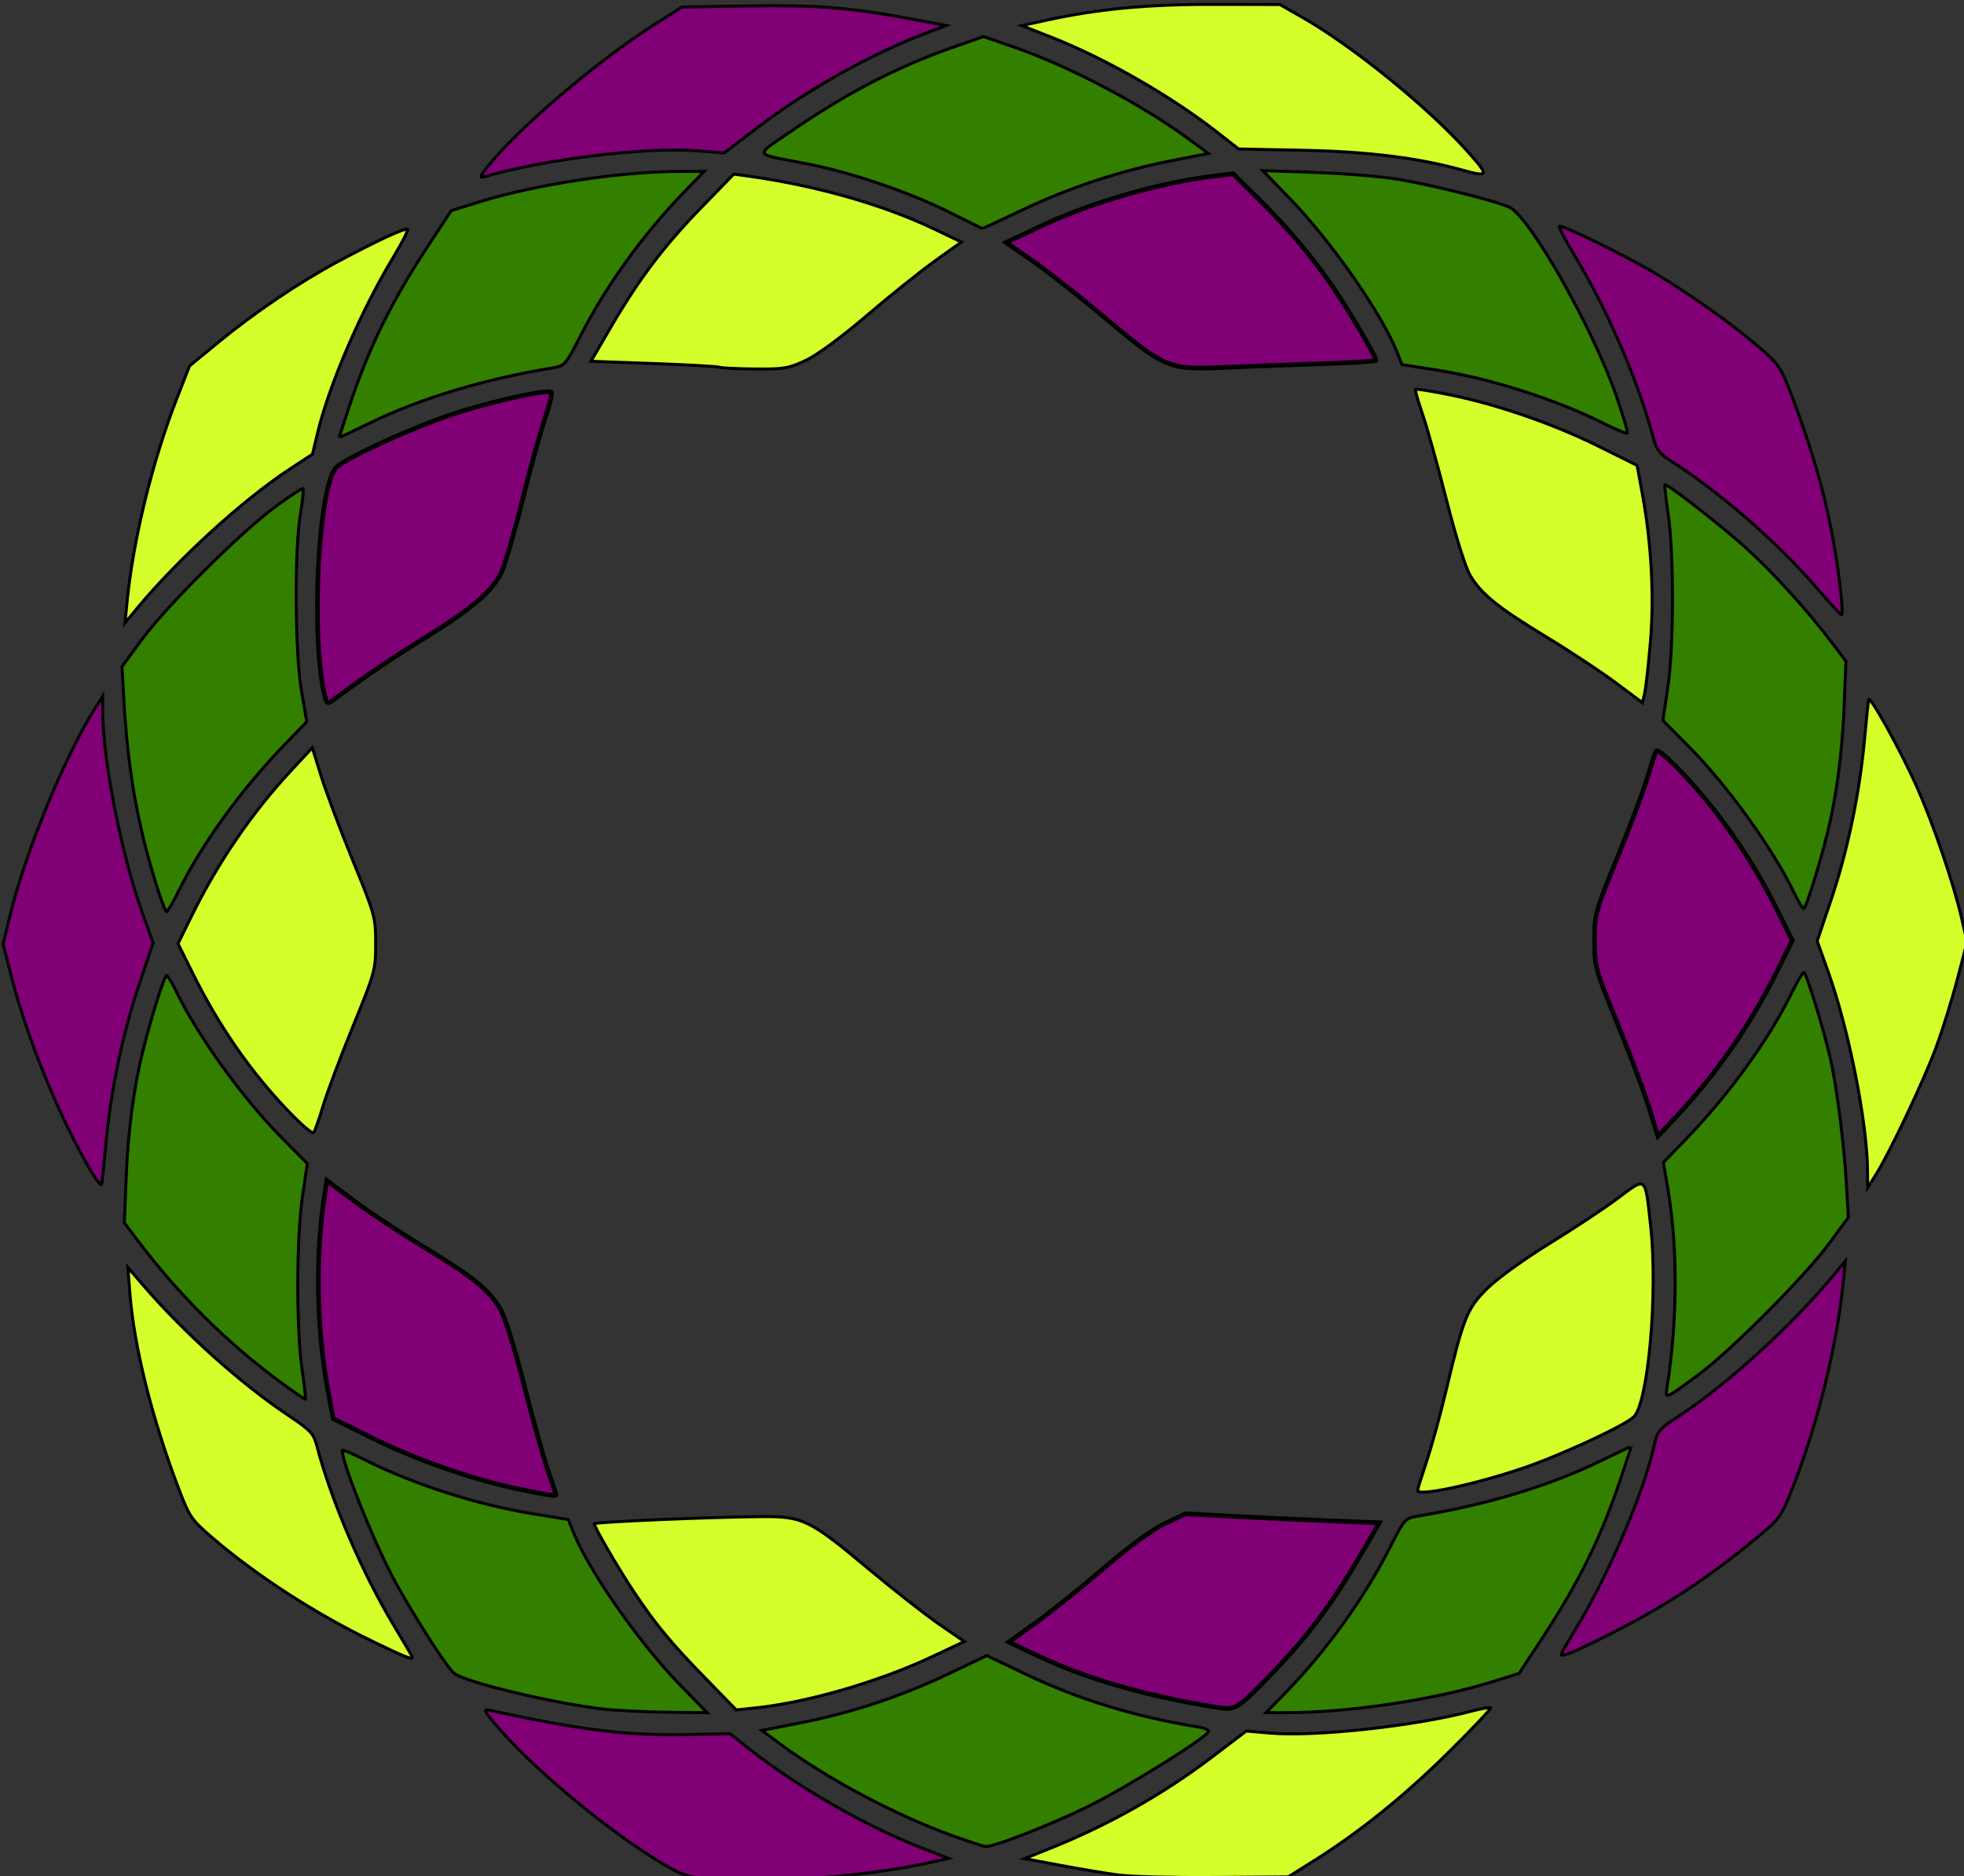
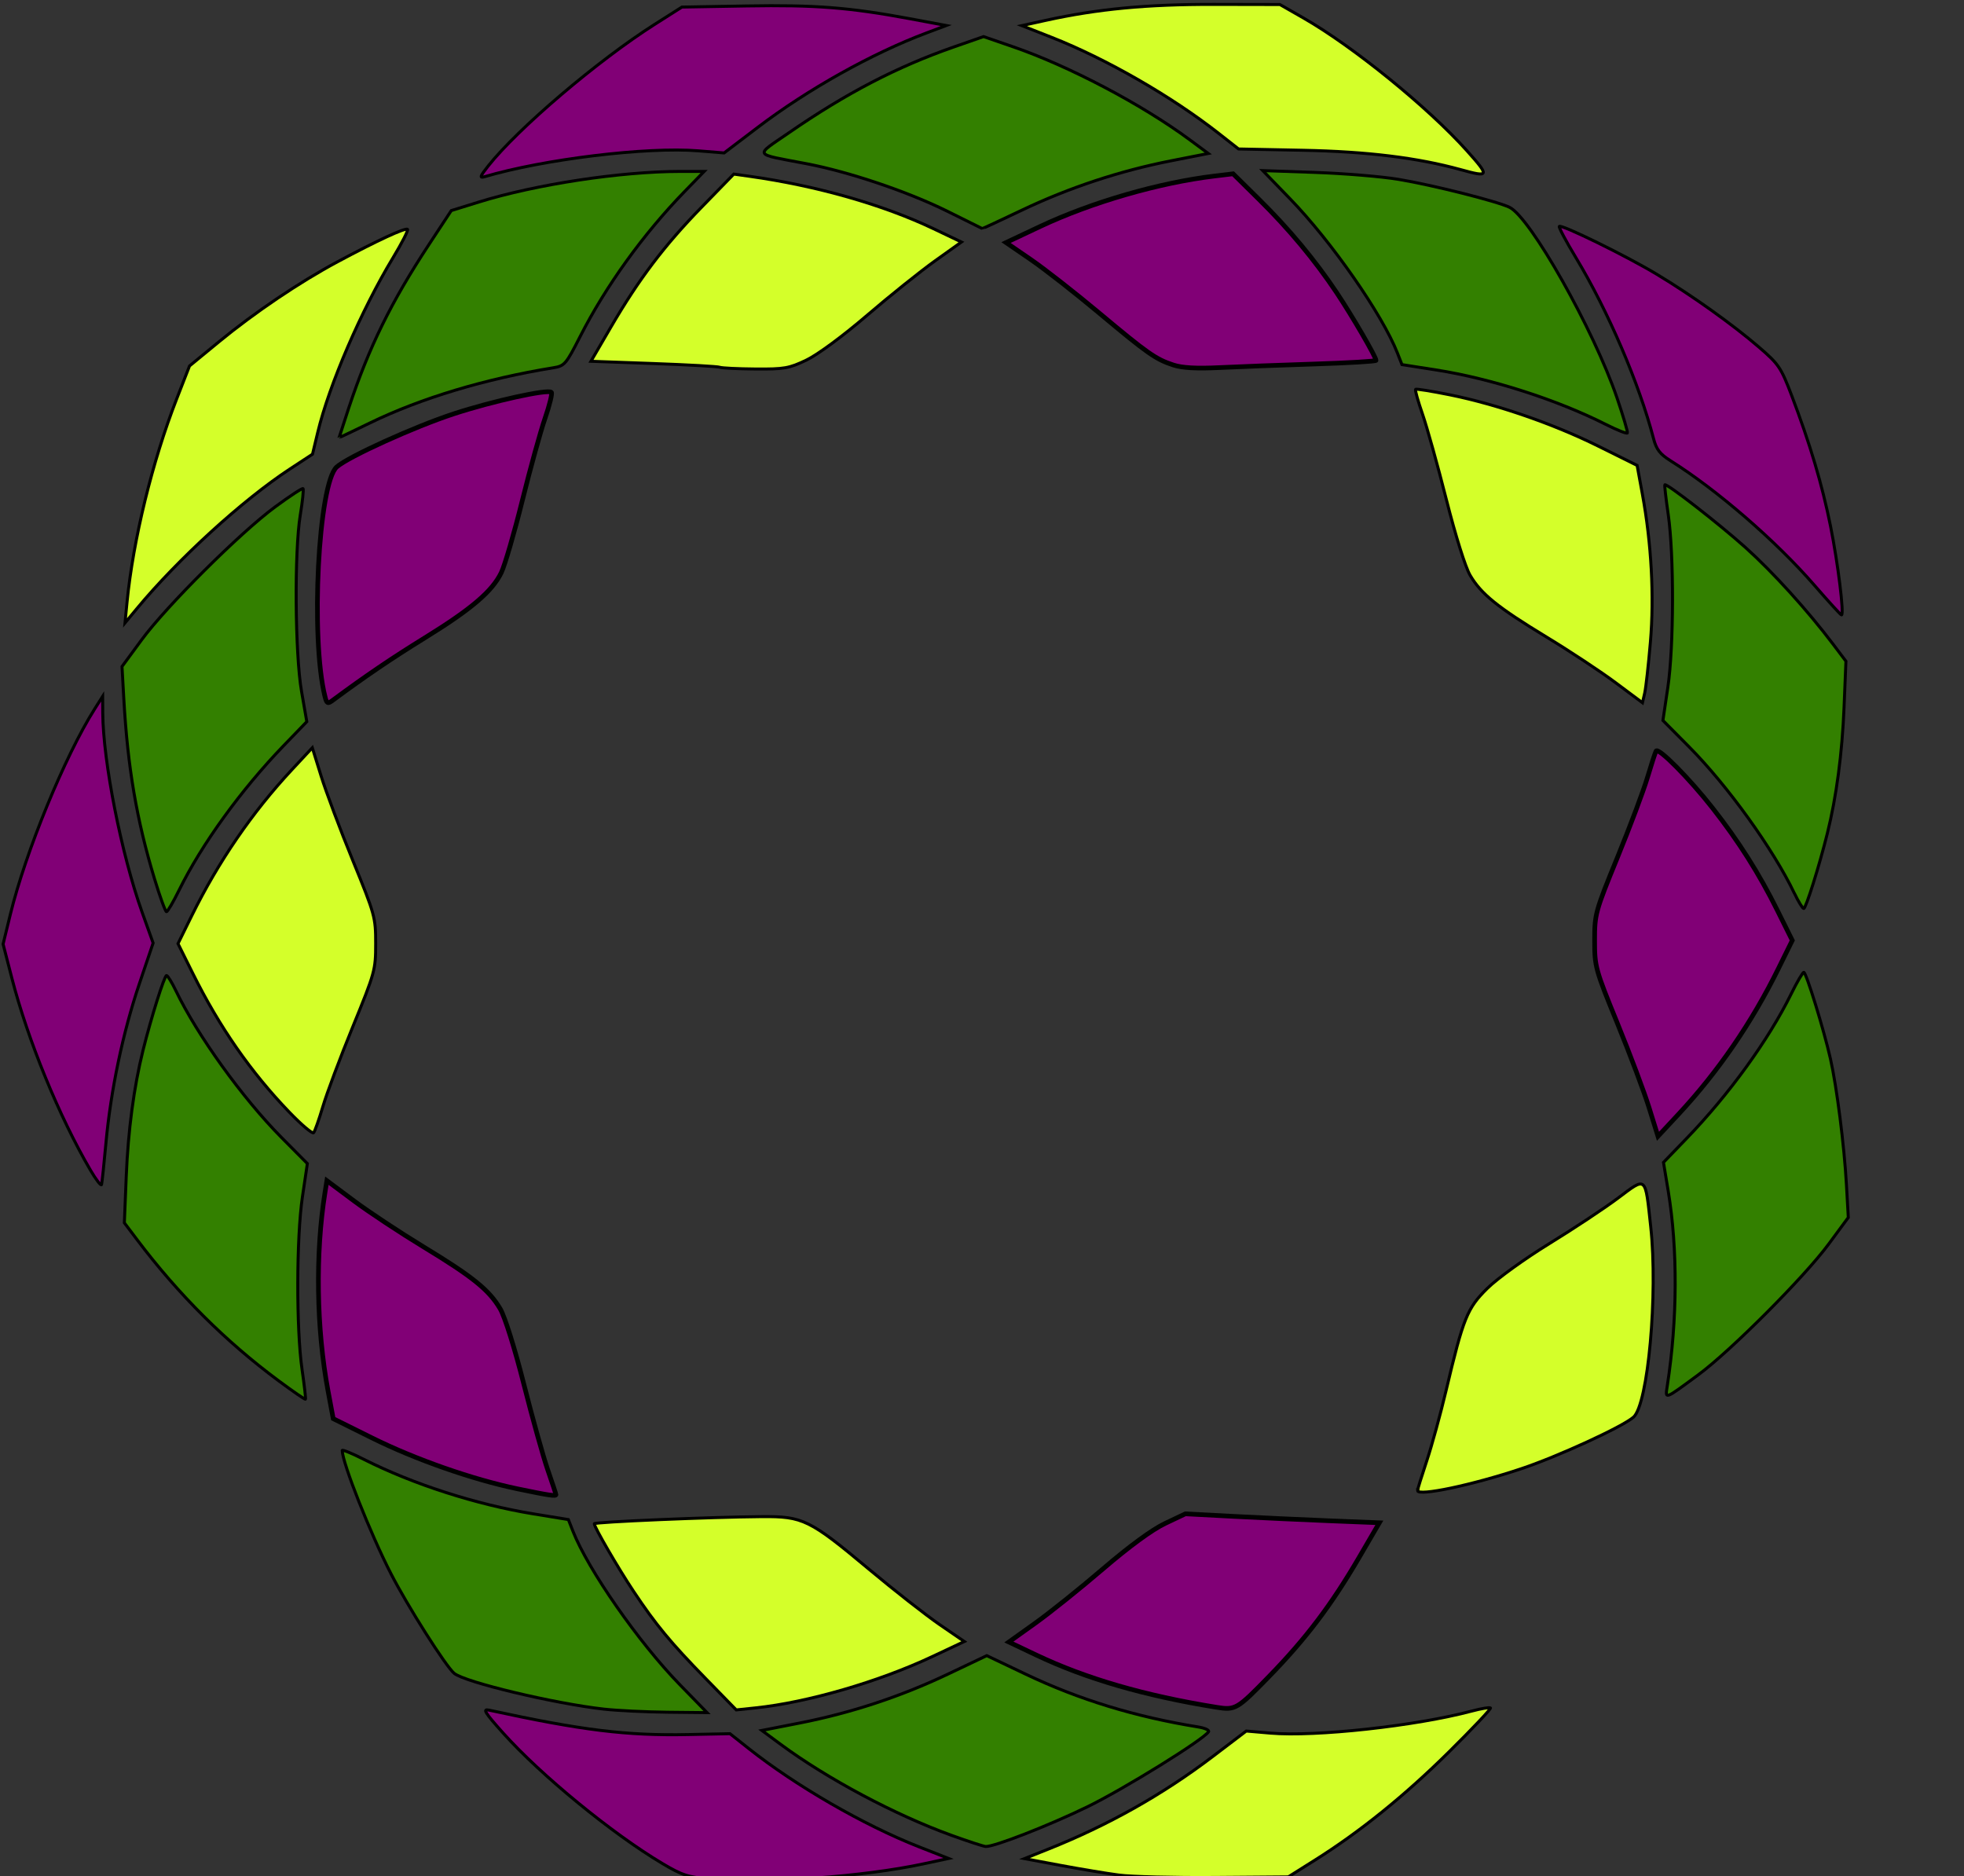
<svg xmlns="http://www.w3.org/2000/svg" xmlns:ns1="http://sodipodi.sourceforge.net/DTD/sodipodi-0.dtd" xmlns:ns2="http://www.inkscape.org/namespaces/inkscape" width="104.862mm" height="100.17mm" viewBox="0 0 104.862 100.17" version="1.1" id="svg1537" ns1:docname="FavIcon_Ring.svg" ns2:version="1.1.2 (0a00cf5339, 2022-02-04)">
  <rect x="0" y="0" width="104.862" height="100.17" fill="#333333" stroke="none" />
  <ns1:namedview id="namedview1539" pagecolor="#ffffff" bordercolor="#666666" borderopacity="1.0" ns2:pageshadow="2" ns2:pageopacity="0.0" ns2:pagecheckerboard="0" ns2:document-units="mm" showgrid="false" ns2:zoom="1.5554293" ns2:cx="88.721487" ns2:cy="105.75858" ns2:window-width="2228" ns2:window-height="1471" ns2:window-x="1604" ns2:window-y="644" ns2:window-maximized="0" ns2:current-layer="layer1" fit-margin-top="0" fit-margin-left="0" fit-margin-right="0" fit-margin-bottom="0" />
  <defs id="defs1534" />
  <g ns2:label="Layer 1" ns2:groupmode="layer" id="layer1" transform="translate(-52.52,-98.437)">
    <path style="fill:#810076;fill-opacity:1;stroke:#000000;stroke-width:0.603;stroke-miterlimit:4;stroke-dasharray:none;stroke-opacity:1" d="" id="path88773" transform="scale(0.265)" />
    <g id="g89814">
      <path style="fill:#810076;fill-opacity:1;stroke:#000000;stroke-width:0.937;stroke-miterlimit:4;stroke-dasharray:none;stroke-opacity:1" d="m 530.449,594.654 c -0.983,-3.162 -3.855,-10.812 -6.383,-17 -4.455,-10.909 -4.595,-11.417 -4.595,-16.716 0,-5.299 0.139,-5.806 4.597,-16.716 2.528,-6.188 5.245,-13.421 6.036,-16.073 0.792,-2.652 1.578,-5.067 1.748,-5.367 0.45,-0.794 6.714,5.523 11.38,11.475 5.279,6.734 9.363,13.183 13.062,20.63 l 3.004,6.047 -2.771,5.627 c -5.367,10.898 -12.147,20.789 -20.138,29.378 l -4.153,4.463 z" id="path26021" transform="scale(0.265)" />
      <path style="fill:#810076;fill-opacity:1;stroke:#000000;stroke-width:0.938;stroke-miterlimit:4;stroke-dasharray:none;stroke-opacity:1" d="m 443.286,715.446 c -14.419,-2.32 -26.28,-5.76 -36.332,-10.536 l -5.504,-2.615 5.328,-3.804 c 2.93,-2.092 9.089,-7.029 13.685,-10.97 5.253,-4.504 9.879,-7.888 12.454,-9.11 l 4.096,-1.943 9.727,0.511 c 5.35,0.281 14.144,0.686 19.543,0.901 l 9.816,0.39 -4.03,6.907 c -5.639,9.664 -10.703,16.361 -18.199,24.068 -6.434,6.615 -6.774,6.815 -10.584,6.202 z" id="path30296" transform="scale(0.265)" />
      <path style="fill:#810076;fill-opacity:1;stroke:#000000;stroke-width:0.938;stroke-miterlimit:4;stroke-dasharray:none;stroke-opacity:1" d="m 302.489,671.44 c -9.096,-1.896 -20.56,-5.907 -29.351,-10.269 l -7.813,-3.877 -1.043,-5.585 c -2.348,-12.573 -2.58,-27.692 -0.612,-39.999 l 0.378,-2.367 5.475,4.082 c 3.011,2.245 9.301,6.404 13.977,9.242 9.923,6.023 13.25,8.71 15.467,12.494 0.94,1.603 2.932,7.957 4.772,15.215 1.737,6.854 3.903,14.611 4.811,17.236 0.909,2.626 1.652,4.868 1.652,4.983 0,0.367 -1.465,0.147 -7.715,-1.155 z" id="path30335" transform="scale(0.265)" />
      <path style="fill:#810076;fill-opacity:1;stroke:#000000;stroke-width:0.938;stroke-miterlimit:4;stroke-dasharray:none;stroke-opacity:1" d="m 263.674,511.85 c -2.96,-11.795 -1.358,-43.06 2.375,-46.324 2.371,-2.073 15.584,-8.068 23.541,-10.681 7.799,-2.561 19.001,-5.029 19.691,-4.339 0.216,0.216 -0.358,2.566 -1.275,5.223 -0.917,2.657 -2.982,10.129 -4.589,16.606 -1.607,6.477 -3.509,12.999 -4.226,14.494 -1.796,3.746 -6.024,7.353 -15.399,13.139 -6.706,4.138 -11.927,7.681 -18.601,12.619 -0.978,0.724 -1.174,0.629 -1.517,-0.737 z" id="path30374" transform="scale(0.265)" />
      <path style="fill:#810076;fill-opacity:1;stroke:#000000;stroke-width:0.938;stroke-miterlimit:4;stroke-dasharray:none;stroke-opacity:1" d="m 434.593,445.002 c -3.573,-1.175 -5.148,-2.281 -15.084,-10.591 -4.78,-3.998 -10.927,-8.801 -13.66,-10.674 l -4.97,-3.406 6.899,-3.25 c 10.352,-4.877 23.935,-8.807 35.09,-10.151 l 3.761,-0.453 5.135,5.065 c 6.116,6.031 11.34,12.302 15.736,18.887 3.111,4.66 7.931,12.95 7.931,13.64 0,0.185 -5.569,0.514 -12.376,0.73 -6.807,0.216 -15.414,0.542 -19.127,0.723 -4.675,0.228 -7.545,0.069 -9.336,-0.52 z" id="path30413" transform="scale(0.265)" />
      <path style="fill:#d4ff2a;fill-opacity:1;stroke:#000000;stroke-width:0.603;stroke-miterlimit:4;stroke-dasharray:none;stroke-opacity:1" d="m 343.238,445.46 c -0.395,-0.163 -6.403,-0.501 -13.352,-0.753 l -12.634,-0.457 4.03,-6.907 c 5.647,-9.679 10.704,-16.362 18.249,-24.12 l 6.504,-6.688 3.139,0.441 c 13.534,1.902 26.895,5.706 37.076,10.557 l 5.649,2.691 -5.328,3.804 c -2.93,2.092 -9.089,7.027 -13.685,10.967 -4.899,4.199 -9.954,7.928 -12.215,9.012 -3.489,1.673 -4.471,1.844 -10.287,1.799 -3.536,-0.028 -6.752,-0.183 -7.147,-0.346 z" id="path43715" transform="scale(0.265)" />
      <path style="fill:#d4ff2a;fill-opacity:1;stroke:#000000;stroke-width:0.603;stroke-miterlimit:4;stroke-dasharray:none;stroke-opacity:1" d="m 523.711,509.017 c -2.972,-2.217 -9.219,-6.348 -13.883,-9.178 -9.901,-6.01 -13.229,-8.699 -15.446,-12.481 -0.94,-1.603 -2.932,-7.957 -4.772,-15.215 -1.737,-6.854 -3.902,-14.609 -4.81,-17.232 -0.908,-2.623 -1.542,-4.878 -1.41,-5.011 0.133,-0.133 3.242,0.366 6.91,1.108 9.502,1.922 20.857,5.848 29.915,10.343 l 7.817,3.879 1.06,5.769 c 1.826,9.937 2.405,20.588 1.62,29.822 -0.391,4.6 -0.91,9.233 -1.154,10.296 l -0.444,1.932 z" id="path43976" transform="scale(0.265)" />
      <path style="fill:#d4ff2a;fill-opacity:1;stroke:#000000;stroke-width:0.603;stroke-miterlimit:4;stroke-dasharray:none;stroke-opacity:1" d="m 483.789,671.774 c 0,-0.213 0.834,-2.889 1.853,-5.947 1.019,-3.058 2.78,-9.465 3.913,-14.239 3.48,-14.662 4.244,-16.55 8.321,-20.568 1.998,-1.969 7.534,-5.963 12.472,-8.998 4.883,-3.001 11.099,-7.119 13.812,-9.151 5.82,-4.358 5.482,-4.652 6.614,5.743 1.478,13.562 -0.536,35.809 -3.474,38.378 -2.234,1.953 -15.177,7.901 -22.593,10.383 -9.871,3.303 -20.919,5.626 -20.919,4.398 z" id="path44015" transform="scale(0.265)" />
      <path style="fill:#d4ff2a;fill-opacity:1;stroke:#000000;stroke-width:0.603;stroke-miterlimit:4;stroke-dasharray:none;stroke-opacity:1" d="m 340.37,709.658 c -7.109,-7.291 -10.054,-10.852 -14.527,-17.566 -3.087,-4.634 -7.924,-12.953 -7.924,-13.628 0,-0.358 23.561,-1.358 33.753,-1.433 8.304,-0.061 9.619,0.584 21.609,10.608 5.088,4.254 11.489,9.269 14.224,11.144 l 4.973,3.411 -6.471,3.044 c -10.8,5.08 -25.139,9.24 -35.621,10.334 l -3.857,0.403 z" id="path44054" transform="scale(0.265)" />
      <path style="fill:#d4ff2a;fill-opacity:1;stroke:#000000;stroke-width:0.603;stroke-miterlimit:4;stroke-dasharray:none;stroke-opacity:1" d="m 256.447,595.505 c -7.736,-8.049 -14.055,-17.131 -19.391,-27.873 l -3.004,-6.047 2.771,-5.627 c 5.367,-10.898 12.147,-20.789 20.138,-29.378 l 4.153,-4.463 1.787,5.749 c 0.983,3.162 3.855,10.812 6.383,17 4.455,10.909 4.595,11.417 4.595,16.716 0,5.299 -0.139,5.806 -4.597,16.716 -2.528,6.188 -5.242,13.421 -6.03,16.073 -0.788,2.652 -1.632,5.043 -1.874,5.314 -0.243,0.271 -2.461,-1.61 -4.931,-4.179 z" id="path44093" transform="scale(0.265)" />
      <path style="fill:#338000;fill-opacity:1;stroke:#000000;stroke-width:0.603;stroke-miterlimit:4;stroke-dasharray:none;stroke-opacity:1" d="m 388.96,413.974 c -7.988,-3.943 -19.697,-7.889 -28.288,-9.532 -10.887,-2.082 -10.51,-1.417 -3.529,-6.237 11.556,-7.978 21.771,-13.29 33.264,-17.298 l 5.947,-2.074 5.947,2.051 c 11.292,3.895 25.929,11.597 35.564,18.715 l 3.77,2.785 -7.533,1.481 c -10.276,2.021 -20.459,5.389 -29.964,9.912 -4.382,2.085 -7.999,3.768 -8.036,3.739 -0.038,-0.029 -3.251,-1.623 -7.14,-3.543 z" id="path59455" transform="scale(0.265)" />
      <path style="fill:#338000;fill-opacity:1;stroke:#000000;stroke-width:0.603;stroke-miterlimit:4;stroke-dasharray:none;stroke-opacity:1" d="m 521.721,456.969 c -9.837,-4.973 -23.139,-9.241 -34.195,-10.971 l -6.871,-1.075 -0.924,-2.353 c -3.043,-7.747 -13.244,-22.404 -21.596,-31.029 l -5.527,-5.708 10.608,0.37 c 5.834,0.204 13.356,0.829 16.716,1.389 6.918,1.154 19.802,4.396 22.389,5.633 4.191,2.005 16.985,24.679 21.651,38.369 1.256,3.685 2.204,6.878 2.106,7.094 -0.098,0.217 -2.058,-0.557 -4.356,-1.719 z" id="path64905" transform="scale(0.265)" />
      <path style="fill:#338000;fill-opacity:1;stroke:#000000;stroke-width:0.603;stroke-miterlimit:4;stroke-dasharray:none;stroke-opacity:1" d="m 559.728,551.455 c -4.307,-8.967 -13.455,-21.687 -21.255,-29.553 l -5.239,-5.283 0.994,-6.693 c 1.216,-8.189 1.255,-26.637 0.073,-34.816 -0.46,-3.182 -0.768,-5.868 -0.686,-5.969 0.321,-0.39 10.917,7.845 16.247,12.626 5.504,4.938 12.512,12.672 17.652,19.482 l 2.592,3.434 -0.38,9.322 c -0.378,9.276 -1.542,18.04 -3.372,25.395 -1.644,6.611 -4.314,15.108 -4.747,15.108 -0.227,0 -1.073,-1.374 -1.88,-3.054 z" id="path64944" transform="scale(0.265)" />
      <path style="fill:#338000;fill-opacity:1;stroke:#000000;stroke-width:0.603;stroke-miterlimit:4;stroke-dasharray:none;stroke-opacity:1" d="m 534.128,650.562 c 2.04,-13.194 2.102,-27.459 0.171,-39.136 l -0.954,-5.767 4.672,-4.841 c 8.56,-8.87 16.504,-19.851 21.062,-29.111 1.175,-2.387 2.317,-4.34 2.539,-4.34 0.482,0 4.016,11.464 5.358,17.38 1.284,5.663 2.788,17.498 3.238,25.479 l 0.368,6.535 -3.953,5.359 c -4.883,6.619 -19.774,21.549 -26.262,26.332 -6.974,5.14 -6.691,5.044 -6.237,2.11 z" id="path64983" transform="scale(0.265)" />
-       <path style="fill:#338000;fill-opacity:1;stroke:#000000;stroke-width:0.603;stroke-miterlimit:4;stroke-dasharray:none;stroke-opacity:1" d="m 457.195,712.504 c 8.389,-8.628 16.002,-19.243 21.188,-29.543 2.664,-5.291 2.948,-5.616 5.237,-5.992 14.081,-2.315 26.556,-6.066 36.976,-11.119 3.448,-1.672 6.268,-3.011 6.268,-2.975 0,0.035 -0.893,2.752 -1.985,6.037 -4.066,12.231 -8.496,21.252 -16.154,32.897 l -4.488,6.823 -5.559,1.723 c -11.518,3.571 -28.595,6.143 -40.908,6.161 l -4.482,0.007 z" id="path65022" transform="scale(0.265)" />
      <path style="fill:#338000;fill-opacity:1;stroke:#000000;stroke-width:0.603;stroke-miterlimit:4;stroke-dasharray:none;stroke-opacity:1" d="m 389.925,741.253 c -11.387,-4.116 -25.021,-11.375 -34.455,-18.345 l -3.786,-2.797 7.634,-1.496 c 10.325,-2.024 20.346,-5.328 29.804,-9.828 l 7.876,-3.747 7.876,3.749 c 10.766,5.124 22.046,8.574 34.735,10.623 1.336,0.216 2.272,0.645 2.081,0.955 -0.979,1.584 -17.138,11.596 -24.44,15.143 -7.793,3.785 -18.743,8.058 -20.464,7.985 -0.414,-0.018 -3.501,-1.026 -6.86,-2.24 z" id="path65061" transform="scale(0.265)" />
      <path style="fill:#338000;fill-opacity:1;stroke:#000000;stroke-width:0.603;stroke-miterlimit:4;stroke-dasharray:none;stroke-opacity:1" d="m 319.847,715.814 c -10.02,-1.127 -27.963,-5.415 -30.146,-7.205 -1.663,-1.363 -9.369,-13.506 -12.746,-20.082 -4.153,-8.088 -9.768,-22.285 -9.819,-24.822 -0.005,-0.231 1.945,0.567 4.331,1.772 9.939,5.021 22.709,9.129 34.191,11 l 7.046,1.148 0.919,2.339 c 3.046,7.754 13.291,22.462 21.546,30.933 l 5.482,5.625 -7.992,-0.083 c -4.396,-0.046 -10.162,-0.327 -12.814,-0.626 z" id="path65100" transform="scale(0.265)" />
      <path style="fill:#338000;fill-opacity:1;stroke:#000000;stroke-width:0.603;stroke-miterlimit:4;stroke-dasharray:none;stroke-opacity:1" d="m 254.341,649.674 c -10.707,-7.939 -20.196,-17.393 -28.507,-28.404 l -2.592,-3.434 0.38,-9.322 c 0.378,-9.276 1.542,-18.04 3.372,-25.395 1.644,-6.611 4.314,-15.108 4.747,-15.108 0.227,0 1.073,1.374 1.88,3.054 4.307,8.967 13.455,21.687 21.255,29.553 l 5.239,5.283 -0.994,6.693 c -1.216,8.189 -1.255,26.637 -0.073,34.816 0.46,3.182 0.768,5.868 0.686,5.969 -0.083,0.1 -2.509,-1.567 -5.393,-3.705 z" id="path65139" transform="scale(0.265)" />
      <path style="fill:#338000;fill-opacity:1;stroke:#000000;stroke-width:0.603;stroke-miterlimit:4;stroke-dasharray:none;stroke-opacity:1" d="m 229.329,548.562 c -3.6,-11.856 -5.415,-22.487 -6.192,-36.269 l -0.368,-6.535 3.937,-5.359 c 4.999,-6.804 19.812,-21.567 26.864,-26.772 2.974,-2.195 5.529,-3.869 5.678,-3.72 0.149,0.149 -0.102,2.538 -0.559,5.308 -1.211,7.352 -1.063,27.982 0.254,35.558 l 1.059,6.09 -4.67,4.84 c -8.558,8.869 -16.503,19.85 -21.06,29.11 -1.175,2.387 -2.317,4.34 -2.539,4.34 -0.222,0 -1.303,-2.965 -2.404,-6.59 z" id="path65178" transform="scale(0.265)" />
      <path style="fill:#338000;fill-opacity:1;stroke:#000000;stroke-width:0.603;stroke-miterlimit:4;stroke-dasharray:none;stroke-opacity:1" d="m 266.486,459.645 c 0,-0.035 0.893,-2.752 1.985,-6.037 4.066,-12.231 8.496,-21.252 16.154,-32.897 l 4.488,-6.823 5.559,-1.723 c 11.49,-3.562 28.591,-6.16 40.586,-6.165 l 4.803,-0.002 -3.907,4.018 c -8.325,8.562 -15.904,19.076 -21.075,29.237 -2.846,5.592 -3.14,5.937 -5.39,6.302 -13.738,2.23 -26.662,6.117 -36.936,11.109 -3.448,1.675 -6.268,3.017 -6.268,2.982 z" id="path65217" transform="scale(0.265)" />
      <path style="fill:#d4ff2a;fill-opacity:1;stroke:#000000;stroke-width:0.603;stroke-miterlimit:4;stroke-dasharray:none;stroke-opacity:1" d="m 223.784,492.79 c 1.236,-12.601 5.088,-28.366 10.016,-40.997 l 2.576,-6.602 5.893,-4.842 c 7.257,-5.962 16.248,-12.03 23.906,-16.136 7.942,-4.258 13.731,-6.939 14.127,-6.542 0.182,0.182 -1.141,2.765 -2.94,5.74 -6.387,10.564 -12.851,25.563 -15.156,35.168 l -1.054,4.393 -4.566,2.992 c -9.449,6.191 -22.541,18.135 -30.814,28.112 l -2.399,2.893 z" id="path78481" transform="scale(0.265)" />
      <path style="fill:#d4ff2a;fill-opacity:1;stroke:#000000;stroke-width:0.603;stroke-miterlimit:4;stroke-dasharray:none;stroke-opacity:1" d="m 492.469,405.636 c -8.628,-2.386 -18.808,-3.638 -31.69,-3.897 l -13.046,-0.263 -3.991,-3.132 c -9.496,-7.453 -22.689,-15.039 -33.663,-19.355 l -6.015,-2.366 4.794,-1.054 c 10.501,-2.308 20.395,-3.247 33.906,-3.221 l 13.3,0.026 4.757,2.722 c 9.962,5.7 25.089,17.981 32.906,26.715 4.647,5.192 4.567,5.435 -1.259,3.825 z" id="path83354" transform="scale(0.265)" />
-       <path style="fill:#d4ff2a;fill-opacity:1;stroke:#000000;stroke-width:0.603;stroke-miterlimit:4;stroke-dasharray:none;stroke-opacity:1" d="m 574.46,607.422 c -0.059,-9.766 -3.755,-28.489 -7.927,-40.154 l -2.22,-6.208 2.789,-8.258 c 3.304,-9.782 5.738,-21.394 6.716,-32.045 0.39,-4.243 0.78,-7.988 0.867,-8.321 0.253,-0.964 6.543,10.409 9.72,17.573 3.333,7.516 7.388,19.421 9.004,26.429 l 1.112,4.822 -1.947,7.429 c -1.071,4.086 -3.01,10.306 -4.31,13.823 -2.48,6.71 -9.386,21.296 -12.158,25.681 l -1.626,2.572 -0.02,-3.342 z" id="path83393" transform="scale(0.265)" />
      <path style="fill:#d4ff2a;fill-opacity:1;stroke:#000000;stroke-width:0.603;stroke-miterlimit:4;stroke-dasharray:none;stroke-opacity:1" d="m 423.677,749.257 c -2.475,-0.326 -7.781,-1.206 -11.79,-1.957 l -7.289,-1.365 4.718,-1.88 c 12.097,-4.82 23.117,-11.018 33.164,-18.653 l 6.804,-5.171 4.877,0.42 c 9.014,0.777 29.273,-1.44 40.528,-4.436 1.928,-0.513 3.639,-0.8 3.801,-0.638 0.162,0.162 -3.585,4.132 -8.328,8.822 -8.973,8.873 -17.947,16.12 -27.067,21.857 l -5.343,3.361 -14.787,0.116 c -8.133,0.064 -16.812,-0.151 -19.287,-0.477 z" id="path83432" transform="scale(0.265)" />
-       <path style="fill:#d4ff2a;fill-opacity:1;stroke:#000000;stroke-width:0.603;stroke-miterlimit:4;stroke-dasharray:none;stroke-opacity:1" d="m 273.236,702.159 c -11.631,-5.627 -23.483,-13.309 -32.473,-21.046 -3.977,-3.423 -4.436,-4.1 -6.565,-9.691 -5.404,-14.191 -9.001,-28.6 -9.844,-39.442 l -0.4,-5.143 3.047,3.536 c 8.371,9.714 19.67,19.843 29.339,26.299 4.38,2.925 5.046,3.633 5.67,6.027 2.889,11.09 9.169,25.732 15.612,36.401 2.008,3.324 3.65,6.145 3.65,6.268 0,0.559 -1.423,-0.009 -8.036,-3.209 z" id="path83471" transform="scale(0.265)" />
      <path style="fill:#810076;fill-opacity:1;stroke:#000000;stroke-width:0.603;stroke-miterlimit:4;stroke-dasharray:none;stroke-opacity:1" d="m 216.413,607.228 c -6.313,-10.8 -12.617,-26.202 -15.833,-38.686 l -1.768,-6.862 1.462,-5.996 c 3.072,-12.6 10.997,-31.912 16.97,-41.356 l 1.627,-2.572 0.02,3.342 c 0.059,9.766 3.755,28.489 7.927,40.154 l 2.22,6.208 -2.79,8.258 c -3.304,9.782 -5.738,21.394 -6.716,32.045 -0.39,4.243 -0.786,8.004 -0.881,8.358 -0.095,0.354 -1.102,-0.948 -2.239,-2.893 z" id="path83510" transform="scale(0.265)" />
      <path style="fill:#810076;fill-opacity:1;stroke:#000000;stroke-width:0.603;stroke-miterlimit:4;stroke-dasharray:none;stroke-opacity:1" d="m 296.54,404.916 c 6.003,-7.579 22.127,-21.294 33.584,-28.566 l 5.455,-3.463 13.068,-0.227 c 13.716,-0.239 20.729,0.31 32.861,2.573 l 7.335,1.368 -4.019,1.511 c -10.969,4.124 -23.887,11.353 -33.947,18.998 l -6.796,5.165 -5.206,-0.426 c -10.299,-0.843 -31.144,1.685 -43.095,5.227 -1.011,0.3 -0.869,-0.104 0.759,-2.16 z" id="path88812" transform="scale(0.265)" />
      <path style="fill:#810076;fill-opacity:1;stroke:#000000;stroke-width:0.603;stroke-miterlimit:4;stroke-dasharray:none;stroke-opacity:1" d="m 563.761,489.39 c -7.759,-8.945 -19.598,-19.193 -28.994,-25.098 -2.137,-1.343 -2.855,-2.276 -3.419,-4.442 -2.899,-11.128 -9.17,-25.75 -15.624,-36.437 -2.01,-3.328 -3.525,-6.179 -3.368,-6.337 0.45,-0.45 13.549,5.978 19.585,9.61 7.109,4.279 15.297,10.116 20.645,14.719 3.977,3.423 4.436,4.1 6.565,9.691 3.716,9.757 6.173,18.014 7.86,26.413 1.497,7.454 2.776,17.851 2.196,17.851 -0.146,0 -2.597,-2.687 -5.446,-5.972 z" id="path88851" transform="scale(0.265)" />
-       <path style="fill:#810076;fill-opacity:1;stroke:#000000;stroke-width:0.603;stroke-miterlimit:4;stroke-dasharray:none;stroke-opacity:1" d="m 512.72,704.731 c 0,-0.12 1.471,-2.652 3.269,-5.625 6.343,-10.492 13.397,-26.992 15.377,-35.968 0.759,-3.442 0.936,-3.658 5.375,-6.566 9.473,-6.206 22.556,-18.14 30.837,-28.128 l 2.399,-2.893 -0.41,4.179 c -1.234,12.587 -5.088,28.366 -10.003,40.963 -2.509,6.431 -2.666,6.653 -7.505,10.659 -10.081,8.344 -18.484,13.82 -30.314,19.755 -6.862,3.443 -9.024,4.311 -9.024,3.624 z" id="path88890" transform="scale(0.265)" />
      <path style="fill:#810076;fill-opacity:1;stroke:#000000;stroke-width:0.603;stroke-miterlimit:4;stroke-dasharray:none;stroke-opacity:1" d="m 341.365,750.051 c -4.531,-0.368 -5.72,-0.751 -9.719,-3.13 -10.128,-6.025 -24.481,-17.787 -32.117,-26.318 -3.679,-4.11 -4.148,-4.874 -2.817,-4.585 18.782,4.081 27.735,5.178 40.183,4.922 l 8.369,-0.172 3.846,3.044 c 9.453,7.482 23.15,15.387 34.171,19.722 l 6.025,2.37 -4.995,1.075 c -12.144,2.613 -31.519,3.999 -42.946,3.072 z" id="path88929" transform="scale(0.265)" />
    </g>
  </g>
</svg>